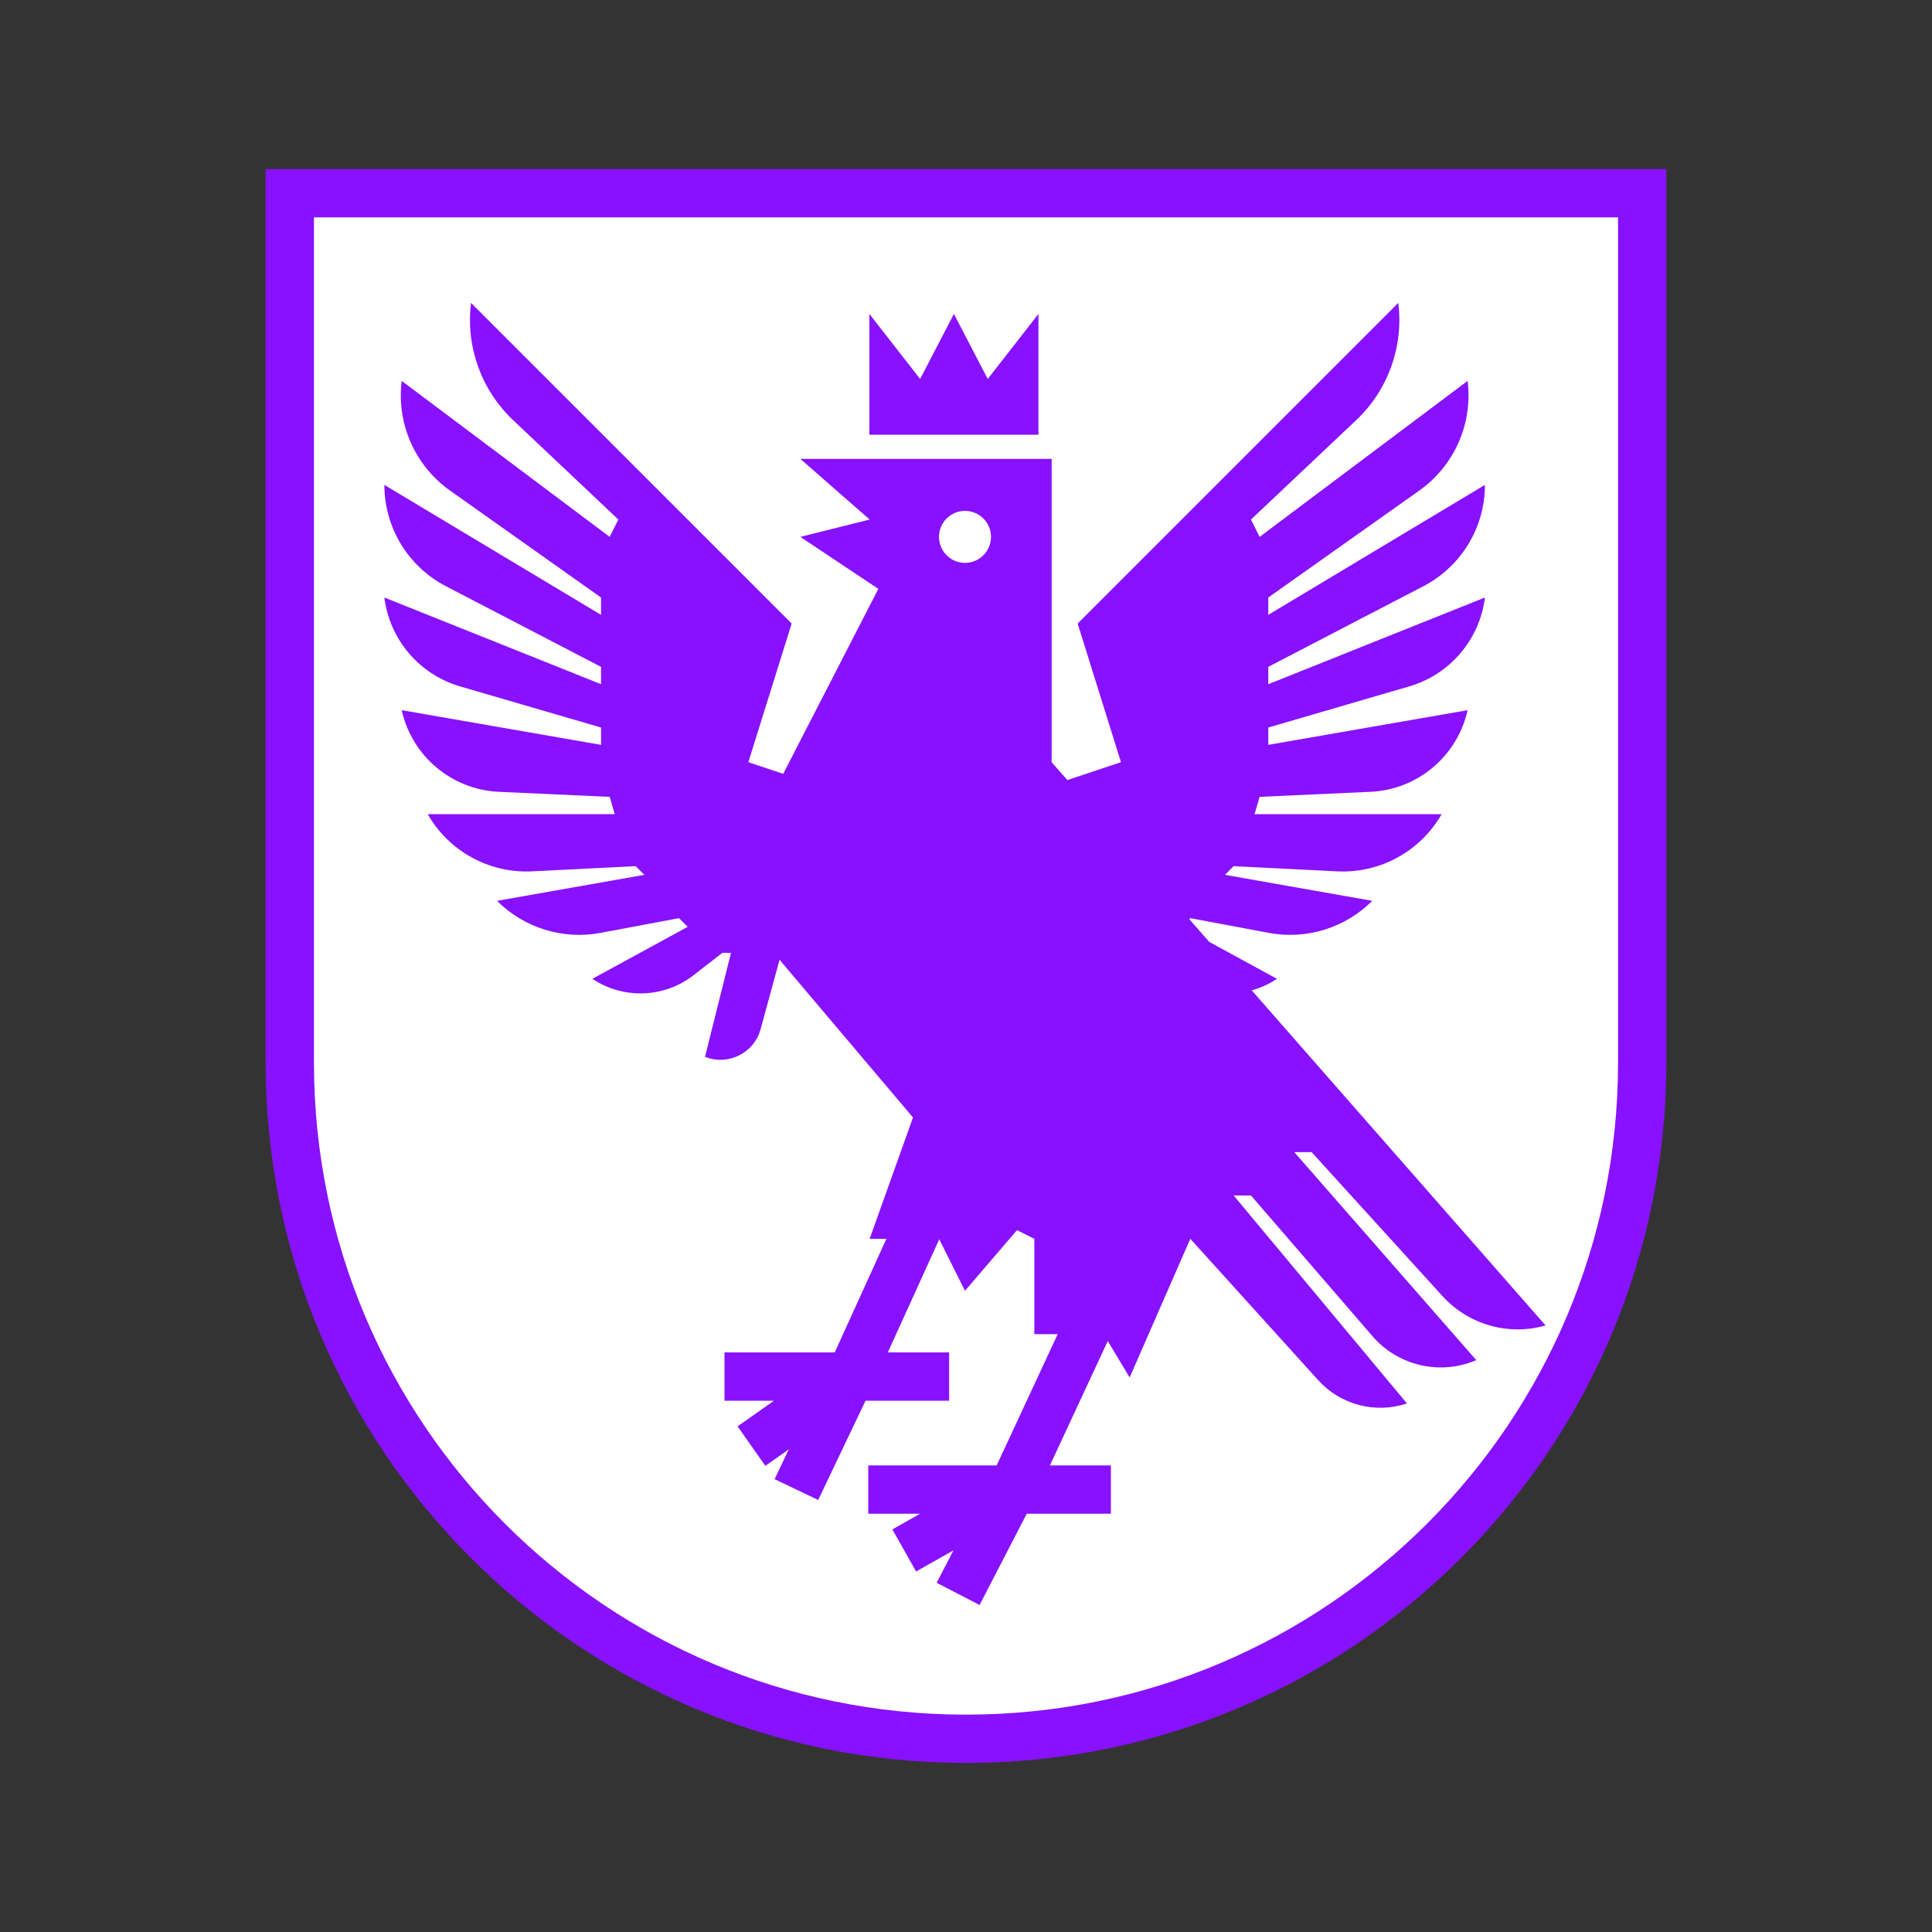
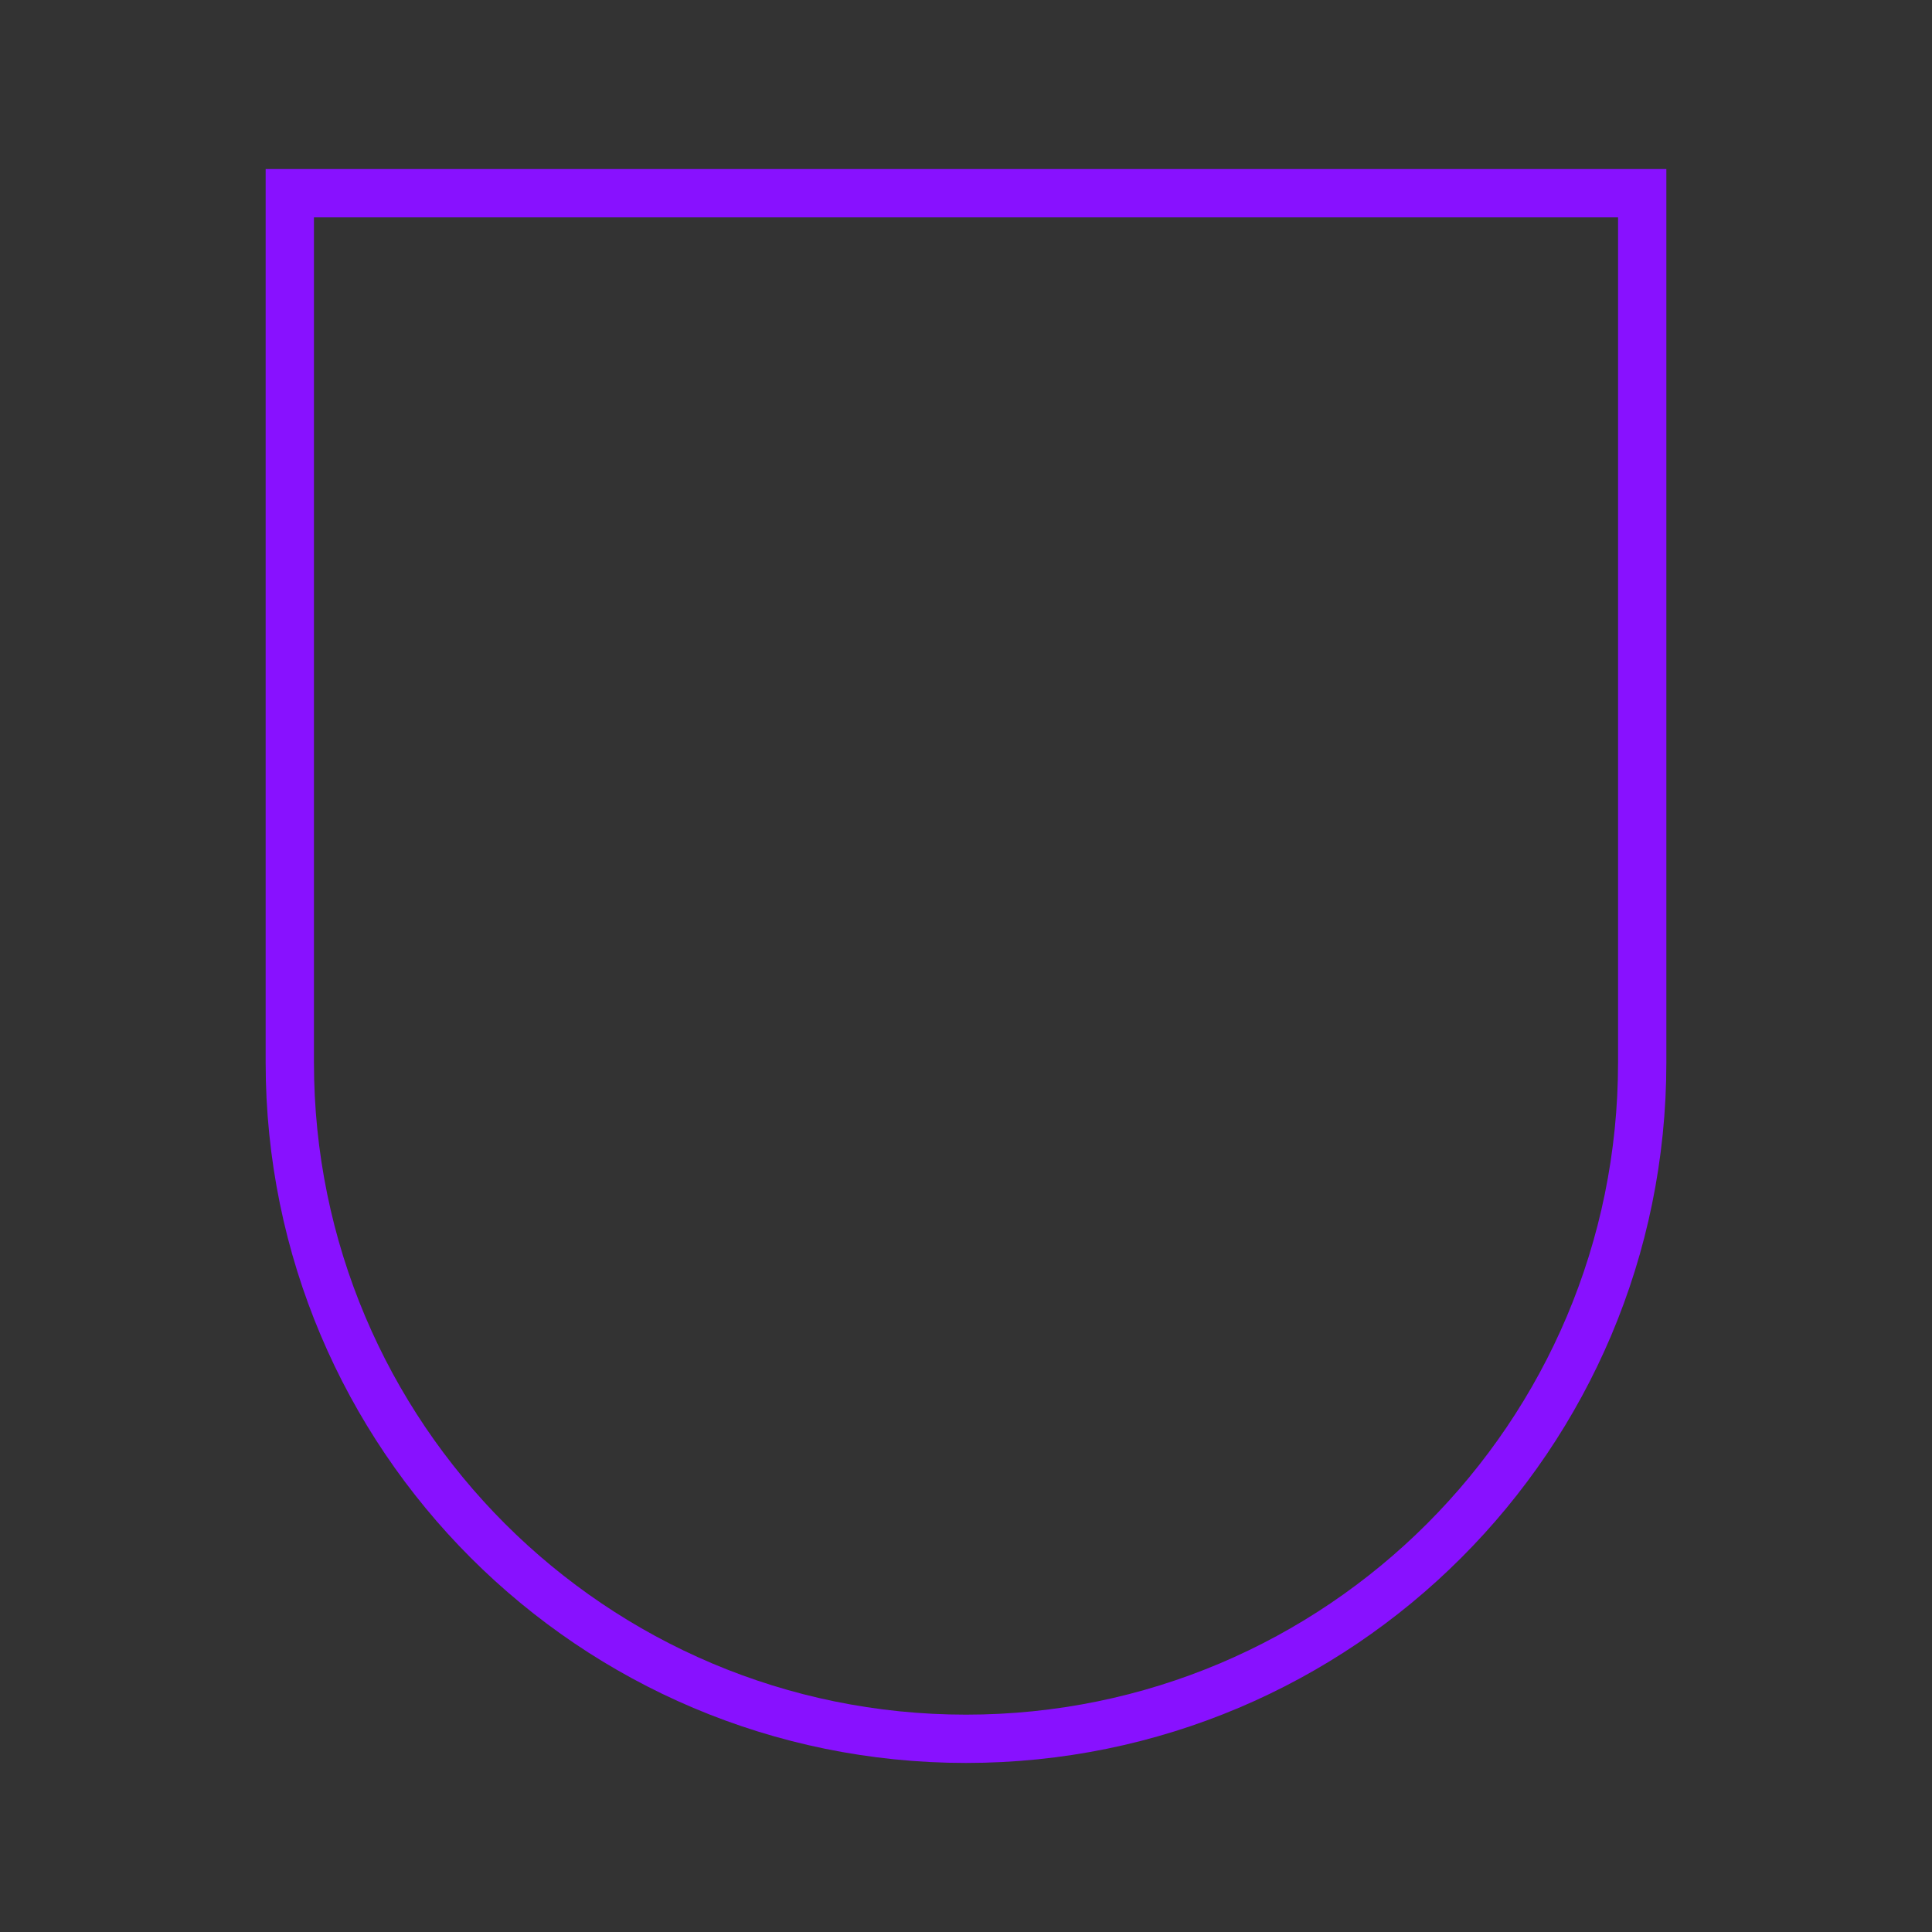
<svg xmlns="http://www.w3.org/2000/svg" width="80" height="80" viewBox="0 0 80 80" fill="none">
  <rect x="0" y="0" width="80" height="80" fill="#333333" stroke="none" />
-   <path d="M32 8H12V28V44C12 56.684 20.434 67.398 32 70.841C34.535 71.595 37.22 72 40 72C42.78 72 45.465 71.595 48 70.841C59.566 67.398 68 56.684 68 44V28V8H48H32Z" fill="white" />
  <path d="M12 8H68V44C68 59.464 55.464 72 40 72C24.536 72 12 59.464 12 44V8Z" stroke="#8811FF" stroke-width="2" />
-   <path d="M41.907 61.68L39.674 66M41.907 61.68H35.953M41.907 61.68L37.442 64.2M41.907 61.68H46M41.907 61.68L45.256 54.48M35.209 57H39.302M35.209 57H30M35.209 57L32.977 61.68M35.209 57L31.116 59.88M35.209 57L39.302 48" stroke="#8811FF" stroke-width="2" />
-   <path d="M43 18H36V13L38.1 15.692L39.5 13L40.9 15.692L43 13V18Z" fill="#8811FF" />
-   <path fill-rule="evenodd" clip-rule="evenodd" d="M44.623 25.819L57.9 12.542C58.125 14.347 57.478 16.151 56.156 17.399L51.8 21.513L52.158 22.231L60.771 15.772C60.992 17.539 60.222 19.285 58.769 20.314L52.517 24.742V25.46L61.488 20.078C61.488 21.842 60.506 23.459 58.941 24.273L52.517 27.613V28.331L61.488 24.742C61.27 26.485 60.038 27.931 58.352 28.423L52.517 30.125V30.843L60.771 29.407C60.347 31.313 58.698 32.699 56.748 32.787L52.158 32.996L51.948 33.713H59.694C58.814 35.254 57.142 36.169 55.369 36.081L51.082 35.866L50.723 36.225L56.823 37.302C55.701 38.425 54.096 38.921 52.535 38.628L49.288 38.019L49.247 38.061L50.072 39.002L52.876 40.531C52.549 40.749 52.196 40.908 51.831 41.008L64 54.885C62.462 55.324 60.807 54.853 59.731 53.669L54.312 47.708H53.594L61.129 56.32C59.634 56.961 57.895 56.56 56.831 55.328L51.8 49.502H51.082L58.259 58.114C56.95 58.55 55.508 58.172 54.583 57.149L49.288 51.296L46.776 57.038L45.699 55.244H42.829V51.296L42.111 50.938L39.958 53.449L38.882 51.296H36.011L37.805 46.273L32.279 39.742L31.496 42.614C31.225 43.608 30.149 44.143 29.193 43.761L30.27 39.455H29.911L28.724 40.378C27.504 41.327 25.814 41.389 24.528 40.531L28.475 38.378L28.116 38.019L24.869 38.628C23.308 38.921 21.704 38.425 20.581 37.302L26.681 36.225L26.322 35.866L22.035 36.081C20.263 36.169 18.591 35.254 17.71 33.713H25.456L25.246 32.996L20.656 32.787C18.706 32.699 17.057 31.313 16.634 29.407L24.887 30.843V30.125L19.052 28.423C17.366 27.931 16.134 26.485 15.916 24.742L24.887 28.331V27.613L18.463 24.273C16.898 23.459 15.916 21.842 15.916 20.078L24.887 25.46V24.742L18.636 20.314C17.182 19.285 16.413 17.539 16.634 15.772L25.246 22.231L25.605 21.513L21.249 17.399C19.927 16.151 19.279 14.347 19.505 12.542L32.781 25.819L30.987 31.56L32.431 32.042L36.37 24.384L33.14 22.231L36.011 21.513L33.14 19.001H43.546V31.56L44.196 32.301L46.417 31.56L44.623 25.819ZM39.958 23.307C40.553 23.307 41.035 22.825 41.035 22.231C41.035 21.636 40.553 21.154 39.958 21.154C39.364 21.154 38.882 21.636 38.882 22.231C38.882 22.825 39.364 23.307 39.958 23.307Z" fill="#8811FF" />
</svg>